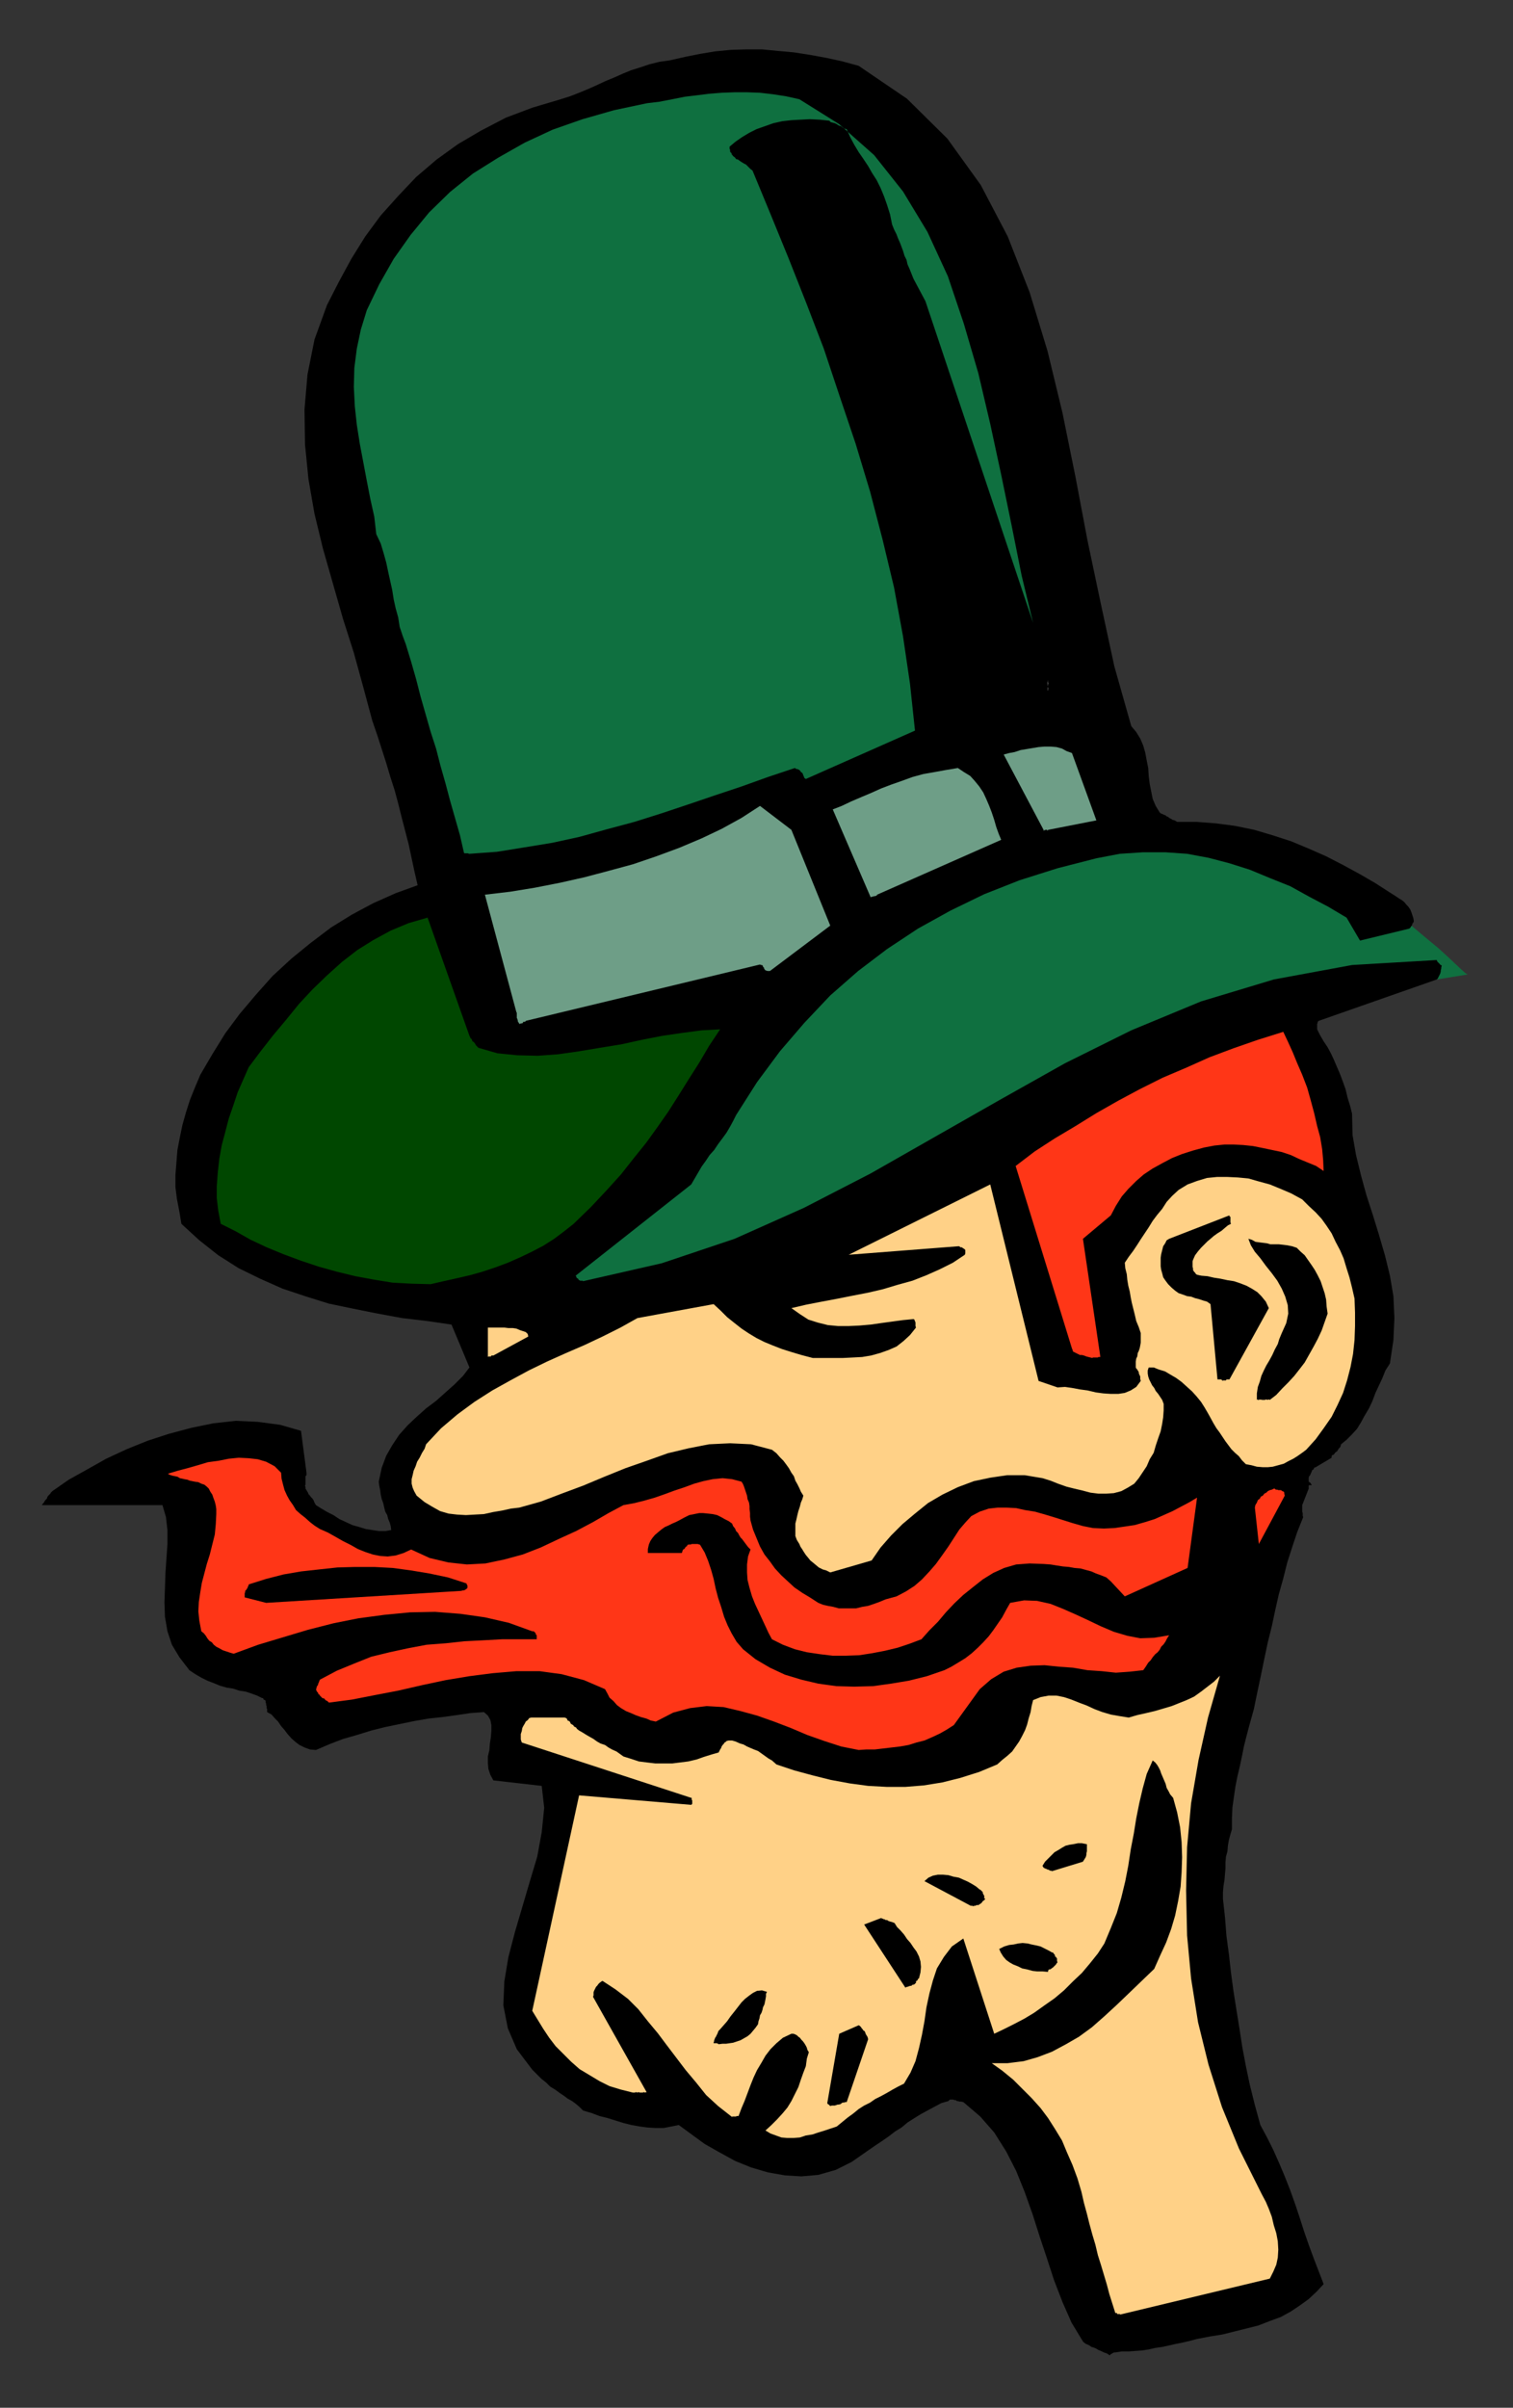
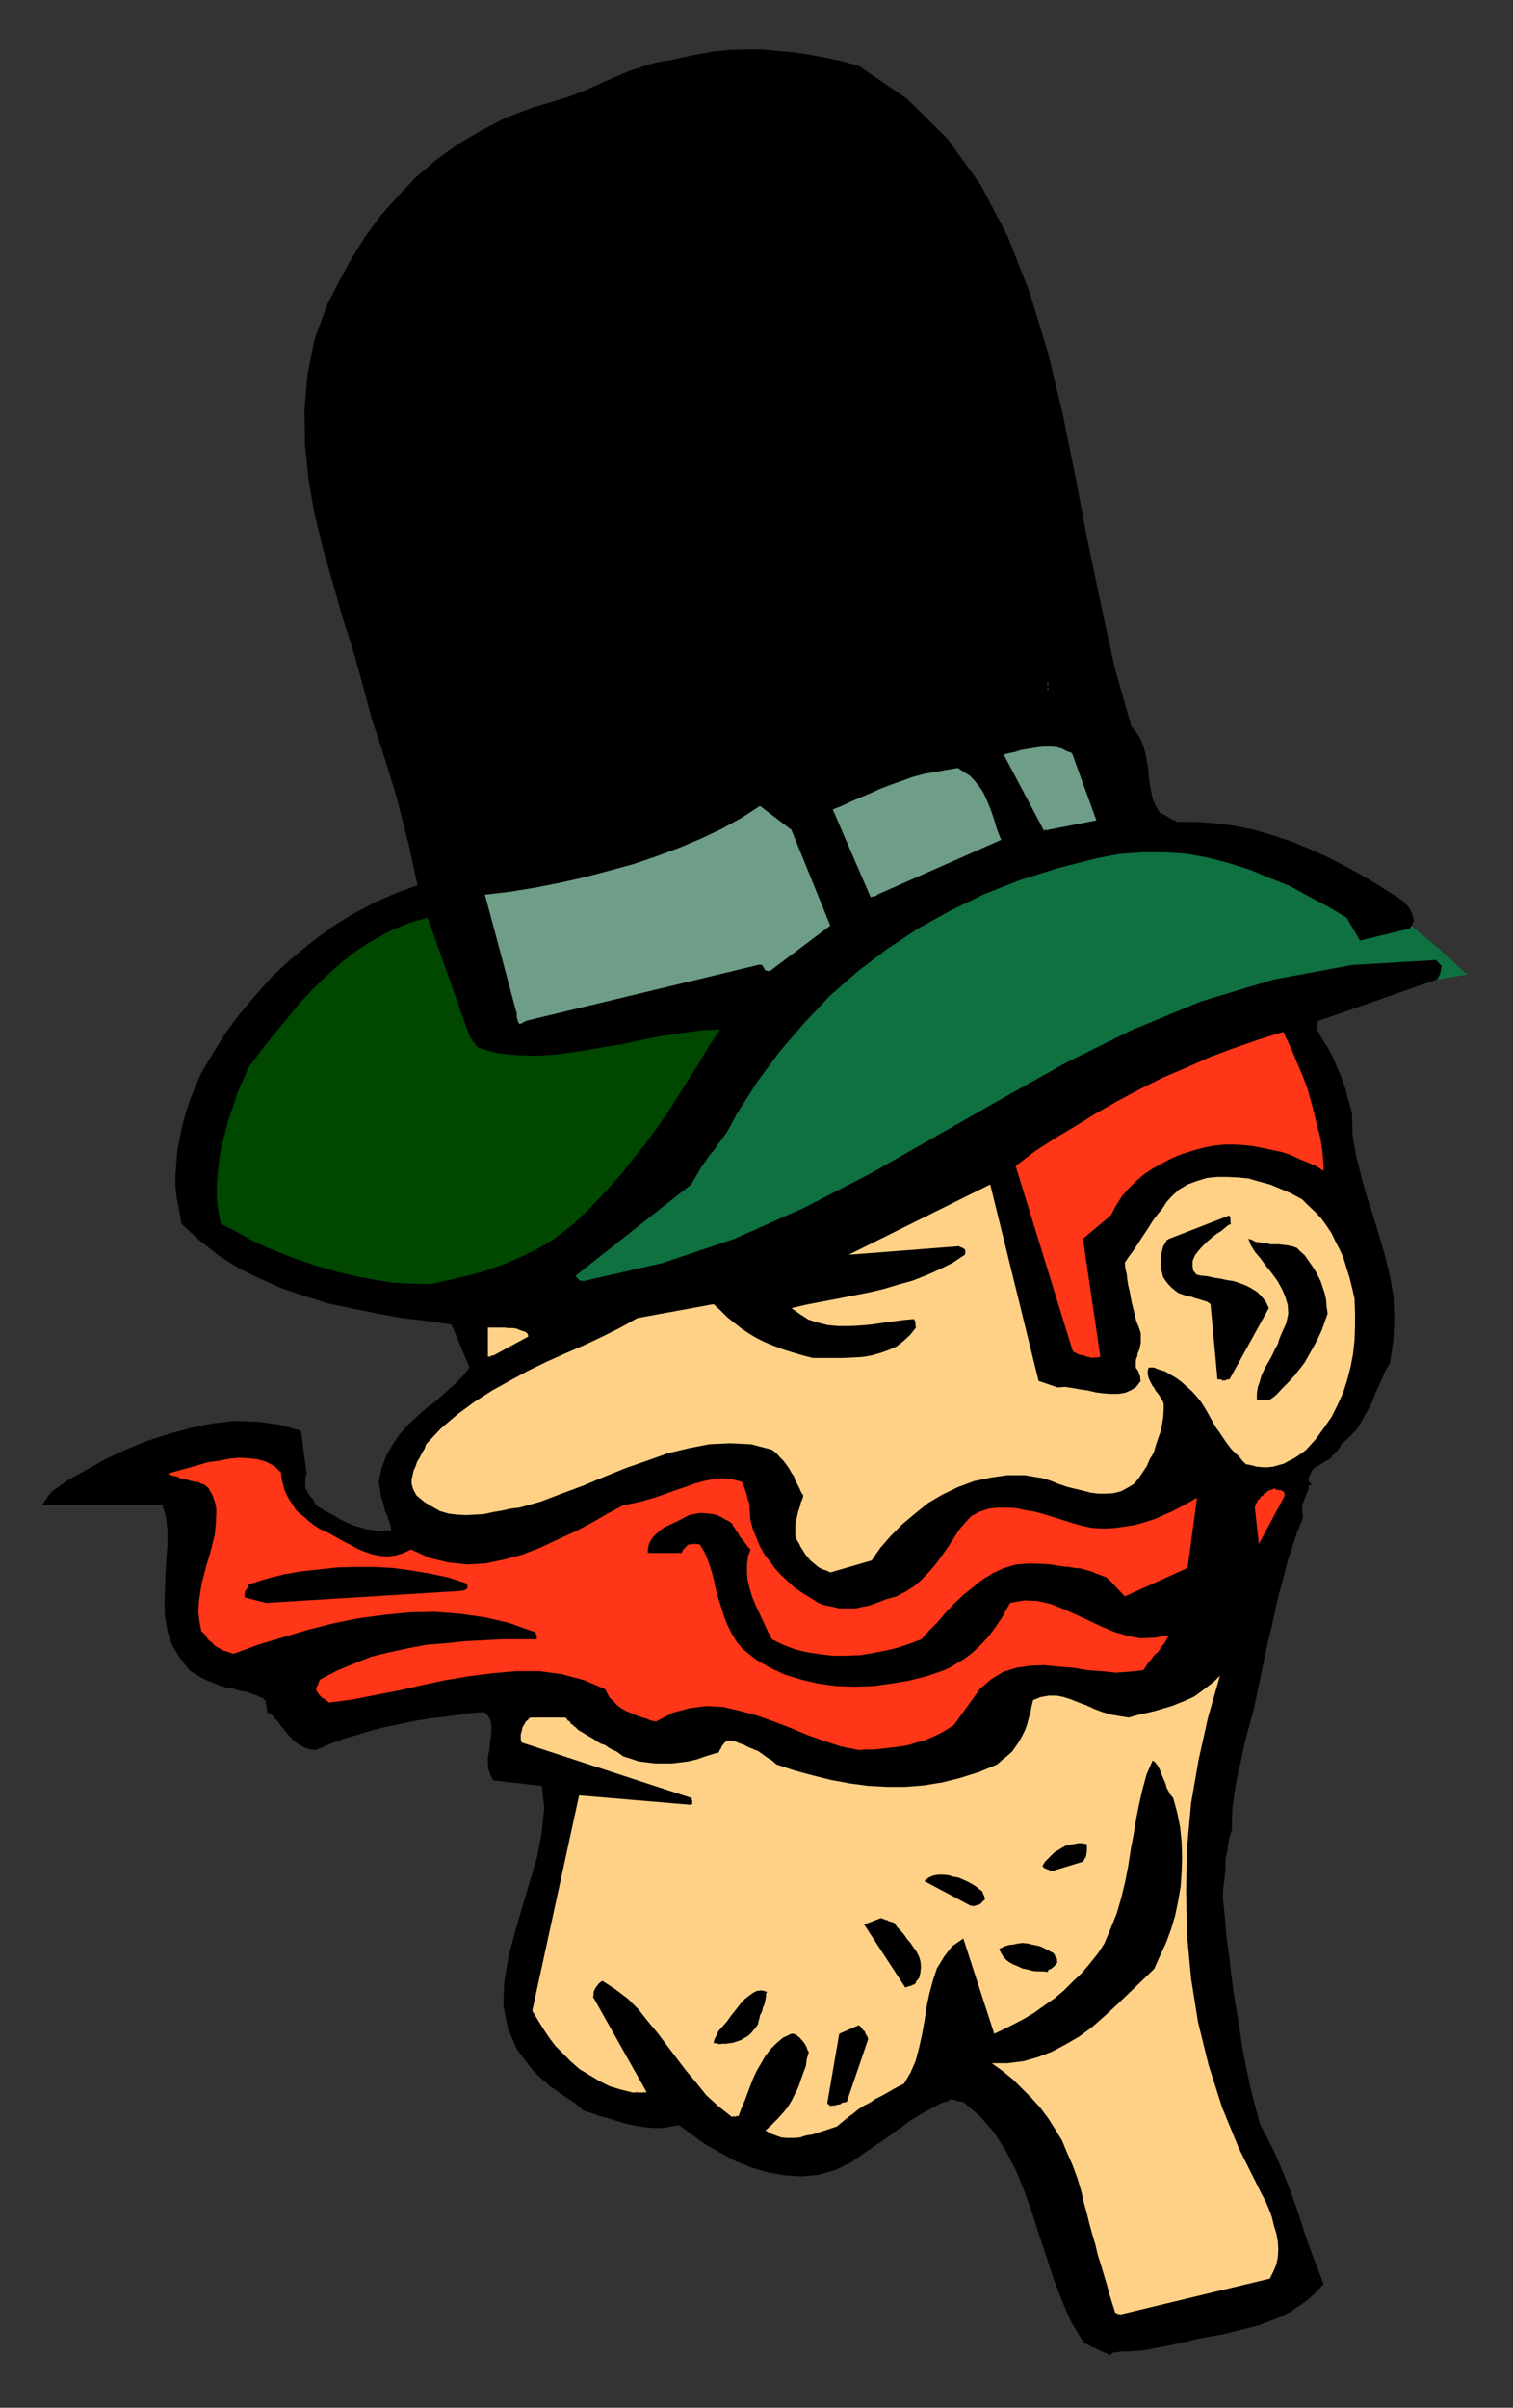
<svg xmlns="http://www.w3.org/2000/svg" xmlns:ns1="http://sodipodi.sourceforge.net/DTD/sodipodi-0.dtd" xmlns:ns2="http://www.inkscape.org/namespaces/inkscape" version="1.0" width="129.808mm" height="206.427mm" id="svg51" ns1:docname="CCM01044.WMF">
  <rect width="100%" height="100%" fill="#333333" stroke="none" />
  <ns1:namedview pagecolor="#ffffff" bordercolor="#666666" borderopacity="1" objecttolerance="10" gridtolerance="10" guidetolerance="10" ns2:pageopacity="0" ns2:pageshadow="2" ns2:window-width="640" ns2:window-height="480" id="namedview53" />
  <defs id="defs3">
    <pattern id="WMFhbasepattern" patternUnits="userSpaceOnUse" width="6" height="6" x="0" y="0" />
  </defs>
  <path style="fill:#0f7040;fill-rule:evenodd;fill-opacity:1;stroke:none;" d="  M 148.187,416.28   L 148.833,416.28   L 150.611,416.926   L 153.358,417.734   L 157.237,418.704   L 161.761,419.835   L 167.256,420.966   L 173.073,422.097   L 179.376,423.39   L 186.486,424.36   L 193.435,425.006   L 200.869,425.652   L 208.141,425.814   L 216.544,425.329   L 226.078,424.036   L 236.259,422.097   L 247.248,419.835   L 258.398,417.088   L 269.064,414.179   L 279.406,411.27   L 288.617,408.523   L 296.536,406.261   L 302.515,404.321   L 306.393,403.19   L 308.009,402.705   L 437.935,321.906   L 475.911,315.765   L 475.103,315.28   L 473.164,313.503   L 470.255,310.755   L 466.377,307.2   L 461.691,303.322   L 456.681,299.12   L 451.187,294.757   L 445.531,290.717   L 440.198,287   L 434.865,284.091   L 430.017,281.991   L 425.816,280.86   L 421.452,280.052   L 417.089,278.436   L 412.08,276.496   L 406.908,274.396   L 401.091,272.295   L 394.627,270.194   L 387.678,268.74   L 379.921,267.77   L 371.518,267.77   L 362.63,268.901   L 352.611,271.325   L 342.107,275.204   L 330.956,279.89   L 319.806,283.768   L 308.979,287.485   L 297.99,290.879   L 287.486,294.272   L 277.628,297.504   L 268.417,301.221   L 259.853,304.938   L 252.096,309.139   L 245.47,313.987   L 240.137,319.482   L 235.936,325.784   L 232.542,332.571   L 228.987,339.358   L 225.917,346.146   L 222.361,352.771   L 219.129,359.235   L 215.736,365.053   L 212.504,370.87   L 209.11,376.203   L 206.04,381.374   L 202.808,385.737   L 199.576,389.939   L 196.505,393.171   L 193.273,396.08   L 189.072,398.989   L 184.547,401.897   L 179.376,404.645   L 174.366,407.23   L 169.357,409.654   L 164.185,411.593   L 159.661,413.532   L 155.782,414.987   L 152.227,415.956   L 149.641,416.28   L 148.187,416.28   L 148.187,416.28  z " id="path5" />
  <path style="fill:#000000;fill-rule:evenodd;fill-opacity:1;stroke:none;" d="  M 361.66,762.264   L 363.761,761.94   L 366.024,761.94   L 368.286,761.779   L 370.387,761.617   L 372.488,761.294   L 374.588,760.809   L 376.851,760.486   L 379.113,760.001   L 381.214,759.516   L 383.638,759.032   L 385.739,758.547   L 388.163,757.901   L 392.364,757.093   L 396.404,756.446   L 400.283,755.477   L 404.161,754.507   L 408.04,753.537   L 411.756,752.083   L 415.312,750.79   L 418.544,749.013   L 421.452,747.073   L 424.361,744.973   L 426.947,742.549   L 429.209,740.125   L 427.593,735.923   L 425.977,731.721   L 424.361,727.358   L 422.907,723.157   L 421.452,718.632   L 419.998,714.269   L 418.382,709.744   L 416.604,705.219   L 414.827,701.018   L 412.888,696.654   L 410.787,692.453   L 408.686,688.574   L 406.908,682.11   L 405.292,675.646   L 404,669.506   L 402.868,663.527   L 401.899,657.224   L 400.929,651.245   L 399.96,645.104   L 399.152,639.125   L 398.505,633.307   L 397.697,627.328   L 397.212,621.188   L 396.566,615.37   L 396.566,613.108   L 396.728,611.168   L 397.051,609.229   L 397.212,607.29   L 397.374,605.351   L 397.374,603.412   L 397.536,601.634   L 398.02,599.856   L 398.182,597.917   L 398.505,596.14   L 398.99,594.362   L 399.475,592.746   L 399.475,589.191   L 399.636,585.636   L 400.121,582.242   L 400.606,578.849   L 401.252,575.617   L 402.06,572.223   L 402.707,569.153   L 403.353,565.921   L 404.161,562.689   L 404.969,559.618   L 405.777,556.709   L 406.585,553.801   L 407.716,548.306   L 408.848,542.973   L 409.979,537.479   L 411.11,532.146   L 412.403,526.975   L 413.534,521.642   L 414.665,516.633   L 416.12,511.462   L 417.412,506.29   L 419.028,501.281   L 420.644,496.433   L 422.584,491.585   L 422.422,491.262   L 422.422,490.939   L 422.422,490.777   L 422.422,490.454   L 422.422,490.292   L 422.26,489.807   L 422.26,489.484   L 422.26,489.323   L 422.26,488.838   L 422.26,488.515   L 422.26,488.03   L 422.26,487.707   L 424.361,482.374   L 424.361,481.889   L 424.361,481.404   L 424.523,481.243   L 425.008,481.243   L 425.169,481.243   L 425.331,481.243   L 425.331,481.081   L 425.492,481.081   L 425.331,481.081   L 425.169,480.919   L 424.846,480.435   L 424.361,480.111   L 424.361,479.465   L 424.361,479.142   L 424.361,478.819   L 424.523,478.334   L 424.846,478.011   L 425.008,477.526   L 425.169,477.203   L 425.331,476.879   L 425.492,476.395   L 425.977,476.071   L 426.139,475.587   L 426.624,475.425   L 431.795,472.355   L 431.795,471.87   L 431.956,471.547   L 432.441,471.385   L 432.603,471.223   L 432.926,470.739   L 433.088,470.577   L 433.572,470.254   L 433.896,469.769   L 434.057,469.446   L 434.542,468.961   L 434.704,468.638   L 434.865,467.991   L 436.643,466.537   L 438.42,464.759   L 440.036,462.982   L 441.329,460.881   L 442.46,458.78   L 443.915,456.356   L 445.046,453.932   L 446.015,451.347   L 447.147,448.923   L 448.278,446.499   L 449.247,444.075   L 450.702,441.812   L 451.833,434.217   L 452.156,427.107   L 451.833,419.996   L 450.702,413.371   L 449.086,406.745   L 447.147,400.12   L 445.207,393.817   L 443.107,387.353   L 441.329,380.889   L 439.713,374.264   L 438.582,367.8   L 438.42,360.851   L 437.774,358.266   L 436.966,355.68   L 436.32,352.933   L 435.512,350.67   L 434.542,348.085   L 433.572,345.822   L 432.603,343.56   L 431.633,341.459   L 430.502,339.358   L 429.209,337.419   L 428.078,335.48   L 427.108,333.541   L 427.108,333.541   L 427.108,333.379   L 427.108,333.056   L 427.108,332.894   L 427.108,332.733   L 427.108,332.571   L 427.108,332.086   L 427.108,331.925   L 427.108,331.763   L 427.27,331.44   L 427.27,331.117   L 427.593,330.794   L 465.892,317.381   L 465.892,317.381   L 466.054,317.219   L 466.215,317.058   L 466.377,316.735   L 466.539,316.411   L 466.862,315.765   L 467.023,315.442   L 467.185,314.795   L 467.185,314.472   L 467.347,313.826   L 467.347,313.503   L 467.508,312.856   L 467.185,312.695   L 467.023,312.533   L 466.862,312.533   L 466.862,312.533   L 466.862,312.371   L 466.862,312.371   L 466.862,312.371   L 466.539,312.048   L 466.539,312.048   L 466.377,311.887   L 466.054,311.563   L 465.892,311.079   L 438.42,312.695   L 413.049,317.381   L 389.456,324.491   L 366.832,333.864   L 345.339,344.53   L 324.331,356.326   L 303.323,368.285   L 282.315,380.243   L 260.661,391.393   L 238.198,401.413   L 214.605,409.331   L 189.072,415.148   L 188.91,414.987   L 188.587,414.987   L 188.425,414.987   L 188.102,414.987   L 187.941,414.825   L 187.779,414.825   L 187.617,414.664   L 187.456,414.34   L 187.133,414.179   L 186.971,414.017   L 186.809,413.532   L 186.648,413.371   L 224.139,383.798   L 225.27,381.859   L 226.401,379.92   L 227.533,377.981   L 228.825,376.203   L 230.118,374.264   L 231.573,372.648   L 232.865,370.709   L 234.32,368.769   L 235.613,366.992   L 236.744,365.053   L 237.713,363.275   L 238.683,361.336   L 245.47,350.67   L 252.904,340.651   L 260.822,331.44   L 269.225,322.552   L 278.275,314.634   L 287.648,307.523   L 297.667,300.898   L 308.171,295.08   L 319.16,289.747   L 330.633,285.223   L 342.915,281.344   L 355.52,278.112   L 363.115,276.658   L 370.548,276.173   L 377.982,276.173   L 384.931,276.658   L 391.88,277.951   L 398.667,279.728   L 405.292,281.829   L 411.918,284.576   L 418.382,287.162   L 424.523,290.555   L 430.664,293.787   L 436.643,297.343   L 441.006,304.776   L 457.004,300.898   L 457.004,300.898   L 457.004,300.898   L 457.004,300.898   L 457.327,300.575   L 457.489,300.413   L 457.489,300.251   L 457.651,300.09   L 457.812,299.928   L 457.974,299.443   L 457.974,299.282   L 458.297,298.959   L 458.459,298.474   L 458.297,297.504   L 457.974,296.535   L 457.651,295.565   L 457.327,294.757   L 456.681,293.787   L 456.035,293.141   L 455.388,292.333   L 454.58,291.687   L 453.772,291.202   L 452.803,290.555   L 451.833,289.909   L 451.025,289.424   L 446.015,286.192   L 441.006,283.283   L 435.673,280.375   L 430.017,277.466   L 424.523,275.042   L 418.705,272.618   L 412.726,270.679   L 406.747,268.901   L 400.444,267.608   L 394.304,266.8   L 388.001,266.316   L 381.699,266.316   L 380.891,265.831   L 380.244,265.669   L 379.76,265.346   L 379.113,265.023   L 378.79,264.7   L 378.305,264.538   L 377.982,264.215   L 377.497,264.053   L 377.174,263.892   L 376.851,263.73   L 376.366,263.568   L 376.043,263.245   L 374.75,261.144   L 373.78,258.882   L 373.296,256.458   L 372.811,254.034   L 372.488,251.448   L 372.326,248.863   L 371.841,246.439   L 371.356,243.853   L 370.71,241.591   L 369.74,239.328   L 368.448,237.228   L 366.832,235.289   L 361.337,215.897   L 356.974,195.697   L 352.611,175.012   L 348.732,154.489   L 344.531,133.804   L 339.683,113.766   L 333.865,94.697   L 326.755,76.598   L 318.028,59.953   L 307.201,44.925   L 294.112,31.997   L 278.436,21.331   L 273.104,19.877   L 267.933,18.746   L 262.6,17.776   L 257.429,16.968   L 252.096,16.483   L 247.086,15.998   L 242.077,15.998   L 236.905,16.16   L 231.896,16.645   L 227.048,17.453   L 222.2,18.422   L 217.19,19.554   L 213.797,20.038   L 210.565,20.846   L 207.656,21.816   L 204.585,22.785   L 201.838,23.917   L 198.929,25.209   L 196.182,26.341   L 193.435,27.633   L 190.526,28.926   L 187.779,30.057   L 184.87,31.189   L 181.8,32.158   L 172.589,34.905   L 164.024,38.137   L 155.944,42.339   L 148.51,46.702   L 141.561,51.712   L 134.936,57.368   L 129.118,63.509   L 123.462,69.811   L 118.453,76.598   L 113.928,83.87   L 109.888,91.304   L 106.009,98.899   L 101.969,110.049   L 99.707,121.361   L 98.737,132.673   L 98.899,143.985   L 100.03,155.297   L 101.969,166.447   L 104.717,177.759   L 107.949,189.071   L 111.181,200.383   L 114.736,211.533   L 117.806,222.684   L 120.715,233.511   L 122.331,238.197   L 123.785,242.722   L 125.24,247.247   L 126.533,251.61   L 127.987,256.135   L 129.118,260.336   L 130.249,264.861   L 131.381,269.224   L 132.512,273.588   L 133.481,278.112   L 134.451,282.637   L 135.421,286.839   L 128.31,289.424   L 121.038,292.656   L 114.089,296.373   L 107.302,300.575   L 100.677,305.584   L 94.536,310.594   L 88.395,316.25   L 83.062,322.229   L 77.73,328.531   L 73.043,334.834   L 68.842,341.621   L 64.963,348.246   L 63.186,352.448   L 61.57,356.488   L 60.277,360.528   L 59.146,364.568   L 58.338,368.446   L 57.53,372.648   L 57.206,376.688   L 56.883,380.728   L 56.883,384.606   L 57.368,388.485   L 58.176,392.686   L 58.822,396.565   L 64.64,401.897   L 70.781,406.745   L 77.406,410.947   L 84.355,414.34   L 91.627,417.572   L 98.899,419.996   L 106.656,422.42   L 114.413,424.036   L 122.493,425.652   L 130.411,427.107   L 138.653,428.076   L 146.409,429.208   L 152.227,443.105   L 150.126,445.852   L 147.379,448.6   L 144.47,451.185   L 141.4,453.932   L 138.168,456.356   L 135.097,459.103   L 132.189,461.851   L 129.441,464.921   L 127.179,468.315   L 125.24,471.708   L 123.785,475.587   L 122.816,480.111   L 122.977,481.404   L 123.301,483.02   L 123.462,484.313   L 123.785,485.767   L 124.27,487.06   L 124.593,488.515   L 124.917,489.807   L 125.563,490.939   L 125.886,492.231   L 126.371,493.363   L 126.694,494.494   L 126.856,495.787   L 124.917,496.11   L 122.816,496.11   L 120.715,495.787   L 118.614,495.463   L 116.513,494.817   L 114.251,494.171   L 112.15,493.201   L 110.049,492.231   L 108.11,490.939   L 106.171,489.969   L 104.232,488.838   L 102.454,487.707   L 101.969,486.899   L 101.646,486.091   L 101.323,485.606   L 100.838,485.121   L 100.515,484.636   L 100.03,484.151   L 99.869,483.667   L 99.545,483.182   L 99.384,482.859   L 99.061,482.374   L 99.061,481.889   L 98.899,481.404   L 99.061,481.081   L 99.061,480.758   L 99.061,480.273   L 99.061,480.111   L 99.061,479.788   L 99.061,479.303   L 99.061,478.98   L 99.061,478.819   L 99.061,478.334   L 99.384,478.011   L 99.384,477.526   L 99.384,477.203   L 97.606,463.628   L 90.819,461.689   L 83.547,460.719   L 76.437,460.396   L 69.165,461.204   L 62.054,462.659   L 54.782,464.598   L 47.834,466.86   L 41.046,469.607   L 34.421,472.678   L 28.118,476.233   L 22.301,479.465   L 16.968,483.182   L 16.483,483.667   L 16.322,483.99   L 15.998,484.313   L 15.514,484.798   L 15.352,485.121   L 15.19,485.606   L 14.867,485.929   L 14.706,486.091   L 14.382,486.575   L 14.221,486.899   L 13.898,487.222   L 13.574,487.707   L 52.682,487.707   L 53.813,491.585   L 54.298,495.787   L 54.298,500.311   L 53.974,504.998   L 53.651,509.684   L 53.49,514.532   L 53.328,519.218   L 53.49,523.905   L 54.298,528.591   L 55.752,532.954   L 58.176,536.994   L 61.408,541.196   L 63.347,542.489   L 65.286,543.62   L 67.226,544.589   L 69.326,545.397   L 71.266,546.205   L 73.528,546.852   L 75.629,547.175   L 77.568,547.821   L 79.669,548.145   L 81.608,548.791   L 83.386,549.437   L 85.002,550.245   L 85.325,550.245   L 85.486,550.73   L 85.971,550.892   L 86.133,551.215   L 86.133,551.7   L 86.294,552.023   L 86.294,552.508   L 86.456,552.831   L 86.456,553.477   L 86.618,553.801   L 86.618,554.124   L 86.618,554.77   L 88.072,555.578   L 89.041,556.709   L 90.173,557.841   L 91.142,559.295   L 92.273,560.588   L 93.243,561.881   L 94.536,563.335   L 95.829,564.466   L 97.121,565.436   L 98.737,566.244   L 100.515,566.89   L 102.454,567.052   L 106.979,565.113   L 111.181,563.497   L 115.705,562.204   L 120.392,560.749   L 124.917,559.618   L 129.603,558.649   L 134.289,557.679   L 138.976,556.871   L 143.501,556.386   L 148.187,555.74   L 152.55,555.093   L 156.913,554.77   L 158.206,555.901   L 159.014,557.356   L 159.337,558.972   L 159.337,560.749   L 159.176,562.85   L 158.853,564.951   L 158.691,567.052   L 158.206,569.153   L 158.206,571.253   L 158.368,573.193   L 159.014,575.132   L 159.984,576.909   L 175.659,578.687   L 176.467,585.797   L 175.659,593.716   L 174.205,601.634   L 171.781,609.714   L 169.357,617.956   L 166.933,626.197   L 164.832,634.277   L 163.539,642.034   L 163.216,649.791   L 164.67,657.224   L 167.579,664.011   L 172.589,670.637   L 174.205,672.253   L 175.497,673.546   L 177.113,674.838   L 178.406,676.131   L 180.022,677.101   L 181.315,678.07   L 182.769,679.04   L 184.062,680.01   L 185.517,680.818   L 186.809,681.787   L 187.941,682.757   L 189.072,683.888   L 191.819,684.696   L 194.405,685.666   L 196.99,686.312   L 199.576,687.12   L 202.161,687.928   L 204.747,688.574   L 207.494,689.059   L 209.918,689.382   L 212.504,689.544   L 215.251,689.544   L 217.675,689.059   L 220.099,688.574   L 224.301,691.645   L 228.502,694.715   L 233.35,697.462   L 238.36,700.21   L 243.531,702.31   L 249.025,703.926   L 254.52,704.896   L 259.853,705.219   L 265.347,704.734   L 271.003,703.118   L 276.174,700.533   L 281.507,696.816   L 283.608,695.362   L 286.032,693.746   L 288.132,692.291   L 290.233,690.675   L 292.334,689.382   L 294.273,687.766   L 296.536,686.312   L 298.636,685.019   L 300.737,683.888   L 302.838,682.757   L 305.262,681.464   L 307.524,680.818   L 308.009,680.333   L 308.332,680.333   L 308.494,680.333   L 308.979,680.333   L 309.14,680.333   L 309.464,680.494   L 309.948,680.494   L 310.272,680.818   L 310.595,680.818   L 311.08,680.979   L 311.564,680.979   L 312.372,681.141   L 317.867,685.827   L 322.392,690.998   L 326.27,697.139   L 329.502,703.442   L 332.249,710.229   L 334.835,717.501   L 337.097,724.611   L 339.521,731.883   L 341.784,738.832   L 344.531,745.942   L 347.44,752.568   L 351.156,758.708   L 351.48,759.032   L 352.126,759.516   L 352.611,759.678   L 353.257,760.001   L 353.904,760.486   L 354.55,760.648   L 355.358,760.971   L 356.166,761.456   L 356.974,761.779   L 357.944,762.264   L 358.913,762.587   L 359.883,763.233   L 359.883,763.072   L 359.883,763.072   L 360.044,763.072   L 360.206,762.748   L 360.368,762.748   L 360.691,762.587   L 360.852,762.425   L 361.014,762.425   L 361.176,762.264   L 361.337,762.264   L 361.337,762.264   L 361.66,762.264   L 361.66,762.264  z " id="path7" />
  <path style="fill:#ffd187;fill-rule:evenodd;fill-opacity:1;stroke:none;" d="  M 363.276,749.982   L 411.756,738.347   L 412.888,736.085   L 413.857,733.822   L 414.342,731.56   L 414.504,728.974   L 414.342,726.227   L 413.857,723.641   L 413.049,721.056   L 412.403,718.309   L 411.433,715.723   L 410.464,713.461   L 409.171,711.037   L 408.201,709.098   L 401.737,696.17   L 396.243,682.757   L 391.88,669.021   L 388.486,655.285   L 386.224,641.064   L 384.931,627.167   L 384.608,612.623   L 384.931,598.564   L 386.224,584.343   L 388.648,570.284   L 391.718,556.548   L 395.596,542.973   L 393.657,544.913   L 391.556,546.529   L 389.456,548.145   L 387.193,549.761   L 384.769,550.892   L 382.345,551.861   L 379.921,552.831   L 377.174,553.639   L 374.427,554.447   L 371.68,555.093   L 368.771,555.74   L 366.024,556.548   L 362.953,556.063   L 360.206,555.578   L 357.459,554.77   L 354.873,553.801   L 352.449,552.669   L 349.864,551.7   L 347.44,550.73   L 345.016,549.922   L 342.592,549.437   L 340.006,549.437   L 337.42,549.922   L 334.996,550.892   L 334.512,552.831   L 334.188,554.77   L 333.542,556.871   L 333.057,558.81   L 332.411,560.588   L 331.441,562.527   L 330.472,564.305   L 329.34,565.921   L 328.209,567.537   L 326.593,568.991   L 324.977,570.284   L 323.361,571.738   L 317.544,574.162   L 311.403,576.101   L 305.585,577.556   L 299.606,578.525   L 293.627,579.01   L 287.486,579.01   L 281.507,578.687   L 275.528,577.879   L 269.387,576.748   L 263.569,575.293   L 257.59,573.677   L 251.773,571.738   L 250.318,570.445   L 249.187,569.799   L 248.056,568.991   L 246.925,568.183   L 245.793,567.375   L 244.501,566.89   L 243.369,566.405   L 242.238,565.921   L 241.107,565.274   L 239.976,564.951   L 238.521,564.305   L 237.39,563.981   L 236.582,563.981   L 236.259,563.981   L 235.613,564.143   L 235.289,564.466   L 234.966,564.628   L 234.643,565.113   L 234.32,565.436   L 233.997,565.921   L 233.835,566.405   L 233.512,566.89   L 233.35,567.213   L 233.027,567.86   L 230.765,568.506   L 228.179,569.314   L 225.917,570.122   L 223.169,570.769   L 220.584,571.092   L 217.998,571.415   L 215.251,571.415   L 212.504,571.415   L 209.757,571.092   L 207.171,570.769   L 204.747,569.961   L 202.161,569.153   L 201.03,568.345   L 199.899,567.537   L 198.445,566.89   L 197.313,566.244   L 196.182,565.436   L 194.728,564.951   L 193.597,564.305   L 192.465,563.497   L 191.334,562.85   L 190.203,562.204   L 188.91,561.396   L 187.779,560.749   L 187.133,560.265   L 186.809,559.78   L 186.163,559.457   L 185.84,558.972   L 185.517,558.81   L 185.032,558.487   L 184.87,558.002   L 184.547,557.679   L 184.062,557.517   L 183.901,557.033   L 183.577,556.709   L 183.093,556.548   L 172.589,556.548   L 172.265,556.548   L 171.619,556.709   L 171.134,557.356   L 170.488,557.841   L 170.165,558.487   L 169.68,559.295   L 169.357,559.941   L 169.195,560.911   L 168.872,561.881   L 168.872,562.689   L 168.872,563.658   L 169.195,564.628   L 224.139,582.565   L 224.301,582.565   L 224.301,582.727   L 224.301,582.889   L 224.301,583.212   L 224.462,583.373   L 224.462,583.697   L 224.462,583.858   L 224.462,584.181   L 224.462,584.343   L 224.462,584.505   L 224.301,584.666   L 224.139,584.828   L 187.779,581.757   L 172.589,651.568   L 174.366,654.477   L 176.144,657.386   L 178.083,660.295   L 180.184,663.042   L 182.769,665.627   L 185.193,668.051   L 187.941,670.475   L 191.173,672.414   L 194.405,674.354   L 197.637,675.97   L 201.353,677.101   L 205.232,678.07   L 205.878,678.07   L 206.201,677.909   L 206.686,678.07   L 207.009,677.909   L 207.494,678.07   L 207.817,678.07   L 208.141,678.07   L 208.464,678.07   L 208.787,677.909   L 209.11,678.07   L 209.595,677.909   L 209.757,678.07   L 192.304,647.043   L 192.465,646.559   L 192.465,646.074   L 192.465,645.589   L 192.627,645.104   L 192.789,644.781   L 193.112,644.135   L 193.273,643.811   L 193.597,643.488   L 194.081,642.842   L 194.405,642.519   L 195.051,642.034   L 195.374,641.872   L 199.576,644.619   L 203.616,647.69   L 207.009,651.083   L 210.08,654.962   L 213.312,658.84   L 216.221,662.719   L 219.291,666.759   L 222.361,670.799   L 225.755,674.838   L 228.987,678.878   L 232.865,682.434   L 237.39,685.989   L 237.39,685.827   L 237.552,685.827   L 237.552,685.827   L 237.713,685.827   L 237.875,685.827   L 238.198,685.827   L 238.36,685.827   L 238.521,685.827   L 238.683,685.827   L 238.845,685.666   L 239.168,685.666   L 239.491,685.666   L 240.461,683.08   L 241.43,680.818   L 242.4,678.232   L 243.369,675.646   L 244.339,673.222   L 245.47,670.799   L 246.925,668.375   L 248.217,666.112   L 249.833,664.011   L 251.773,662.072   L 253.873,660.295   L 256.621,659.002   L 257.267,659.002   L 257.752,659.163   L 258.398,659.487   L 258.883,659.971   L 259.368,660.295   L 259.853,660.941   L 260.337,661.426   L 260.822,662.072   L 261.307,662.88   L 261.63,663.527   L 261.792,664.173   L 262.276,664.981   L 261.63,667.082   L 261.307,669.506   L 260.499,671.606   L 259.691,673.869   L 258.883,676.293   L 257.752,678.555   L 256.621,680.818   L 255.328,682.918   L 253.712,684.858   L 251.934,686.797   L 250.157,688.574   L 248.217,690.352   L 249.833,691.322   L 251.611,691.968   L 253.389,692.614   L 255.328,692.776   L 257.267,692.776   L 259.368,692.614   L 261.307,691.968   L 263.408,691.645   L 265.347,690.998   L 267.448,690.352   L 269.387,689.706   L 271.326,689.059   L 273.104,687.605   L 274.881,686.15   L 276.659,684.858   L 278.436,683.403   L 280.214,682.272   L 282.153,681.302   L 283.769,680.171   L 285.708,679.202   L 287.486,678.232   L 289.425,677.101   L 291.203,676.131   L 293.142,675.162   L 295.243,671.606   L 296.859,667.89   L 297.99,663.688   L 298.96,659.325   L 299.768,654.962   L 300.414,650.437   L 301.384,645.912   L 302.515,641.711   L 303.808,637.832   L 306.07,634.115   L 308.656,630.722   L 312.372,628.136   L 322.392,659.002   L 325.462,657.547   L 328.694,655.931   L 332.088,654.154   L 335.32,652.215   L 338.713,649.791   L 341.945,647.528   L 345.016,644.943   L 347.924,642.034   L 350.833,639.287   L 353.419,636.216   L 356.004,632.984   L 358.105,629.752   L 360.206,624.743   L 362.145,619.895   L 363.6,614.885   L 364.892,609.552   L 365.862,604.543   L 366.67,599.21   L 367.64,594.2   L 368.448,589.191   L 369.417,584.343   L 370.548,579.495   L 371.841,574.809   L 373.78,570.445   L 374.588,571.092   L 375.235,571.9   L 375.72,572.708   L 376.204,573.677   L 376.528,574.647   L 377.012,575.778   L 377.497,576.909   L 377.982,578.041   L 378.305,579.333   L 378.952,580.465   L 379.436,581.434   L 380.406,582.565   L 381.699,587.252   L 382.668,592.1   L 383.153,596.948   L 383.315,601.796   L 383.153,606.644   L 382.83,611.33   L 382.022,616.016   L 381.052,620.703   L 379.76,625.066   L 378.144,629.429   L 376.204,633.631   L 374.265,637.994   L 370.225,641.872   L 366.024,645.912   L 362.145,649.629   L 358.105,653.346   L 354.065,656.901   L 349.864,659.971   L 345.662,662.395   L 341.137,664.819   L 336.451,666.597   L 331.926,667.89   L 326.755,668.536   L 321.584,668.536   L 324.977,670.96   L 328.532,673.869   L 331.603,676.939   L 334.512,679.848   L 337.42,683.08   L 339.844,686.312   L 342.107,689.867   L 344.369,693.584   L 345.985,697.462   L 347.763,701.502   L 349.379,705.866   L 350.672,710.229   L 351.48,713.784   L 352.449,717.339   L 353.257,720.571   L 354.227,724.126   L 355.196,727.358   L 356.004,730.752   L 356.974,733.822   L 357.944,737.054   L 358.913,740.286   L 359.721,743.357   L 360.691,746.427   L 361.66,749.497   L 361.66,749.497   L 361.66,749.497   L 361.822,749.497   L 361.984,749.497   L 362.145,749.497   L 362.307,749.821   L 362.63,749.821   L 362.792,749.821   L 362.953,749.821   L 363.115,749.821   L 363.115,749.821   L 363.276,749.982   L 363.276,749.982  z " id="path9" />
  <path style="fill:#000000;fill-rule:evenodd;fill-opacity:1;stroke:none;" d="  M 269.225,682.434   L 269.71,682.272   L 270.195,682.272   L 270.68,682.272   L 271.164,682.11   L 271.649,681.949   L 271.972,681.949   L 272.619,681.787   L 272.942,681.464   L 273.265,681.302   L 273.75,681.302   L 274.073,681.141   L 274.558,681.141   L 281.507,660.779   L 281.345,660.133   L 281.184,659.81   L 280.86,659.325   L 280.699,659.002   L 280.537,658.517   L 280.376,658.194   L 279.891,657.871   L 279.729,657.547   L 279.406,657.224   L 279.244,656.901   L 278.76,656.416   L 278.436,656.255   L 272.134,659.002   L 268.256,681.464   L 268.256,681.464   L 268.256,681.464   L 268.256,681.464   L 268.417,681.787   L 268.417,681.787   L 268.74,681.949   L 268.902,682.11   L 268.902,682.11   L 269.064,682.272   L 269.064,682.272   L 269.064,682.272   L 269.225,682.434   L 269.225,682.434  z " id="path11" />
  <path style="fill:#000000;fill-rule:evenodd;fill-opacity:1;stroke:none;" d="  M 233.027,662.395   L 234.32,662.234   L 235.451,662.234   L 236.582,662.072   L 237.713,661.911   L 239.168,661.426   L 240.137,661.103   L 241.269,660.456   L 242.4,659.81   L 243.369,659.002   L 244.177,658.032   L 244.985,657.063   L 245.793,655.931   L 245.955,654.962   L 246.278,653.992   L 246.44,653.023   L 246.925,652.215   L 247.248,651.245   L 247.409,650.437   L 247.894,649.467   L 248.056,648.659   L 248.217,647.851   L 248.379,646.882   L 248.379,646.074   L 248.702,645.427   L 247.086,644.943   L 245.47,645.104   L 244.177,645.751   L 243.046,646.559   L 241.592,647.69   L 240.461,648.821   L 239.329,650.275   L 238.198,651.73   L 236.905,653.346   L 235.774,654.962   L 234.643,656.255   L 233.512,657.547   L 233.027,658.032   L 232.865,658.355   L 232.704,658.84   L 232.542,659.163   L 232.381,659.487   L 232.057,660.133   L 231.896,660.295   L 231.734,660.779   L 231.573,661.103   L 231.573,661.426   L 231.411,661.749   L 231.411,662.072   L 231.411,662.072   L 231.573,662.072   L 231.573,662.072   L 231.734,662.072   L 231.896,662.072   L 232.057,662.072   L 232.057,662.072   L 232.381,662.072   L 232.542,662.072   L 232.704,662.234   L 232.865,662.234   L 233.027,662.395   L 233.027,662.395  z " id="path13" />
  <path style="fill:#000000;fill-rule:evenodd;fill-opacity:1;stroke:none;" d="  M 294.92,643.65   L 294.92,643.488   L 294.92,643.488   L 295.081,643.488   L 295.081,643.488   L 295.243,643.488   L 295.566,643.488   L 295.728,643.165   L 295.889,643.165   L 295.889,643.165   L 296.051,643.165   L 296.051,643.165   L 296.212,643.165   L 296.212,643.003   L 296.536,643.003   L 296.536,643.003   L 296.697,642.842   L 296.697,642.68   L 296.859,642.68   L 297.02,642.519   L 297.02,642.034   L 297.182,641.872   L 297.505,641.711   L 297.667,641.226   L 297.99,641.064   L 298.475,639.125   L 298.636,637.347   L 298.475,635.57   L 297.99,633.954   L 297.182,632.338   L 296.212,631.045   L 295.243,629.591   L 294.112,628.298   L 293.142,626.844   L 292.011,625.551   L 290.88,624.42   L 290.072,623.127   L 289.264,622.804   L 288.617,622.642   L 288.132,622.48   L 287.648,622.157   L 287.163,622.157   L 287.001,621.996   L 286.516,621.834   L 286.355,621.834   L 286.193,621.672   L 286.032,621.672   L 285.708,621.511   L 285.708,621.511   L 280.214,623.612   L 293.627,644.135   L 293.627,643.973   L 293.627,643.973   L 293.788,643.973   L 293.788,643.973   L 293.95,643.811   L 294.112,643.811   L 294.273,643.811   L 294.596,643.65   L 294.596,643.65   L 294.758,643.65   L 294.758,643.65   L 294.92,643.65   L 294.92,643.65  z " id="path15" />
  <path style="fill:#000000;fill-rule:evenodd;fill-opacity:1;stroke:none;" d="  M 339.844,638.963   L 339.844,638.64   L 340.006,638.317   L 340.168,638.155   L 340.491,638.155   L 340.814,637.994   L 340.976,637.832   L 341.46,637.509   L 341.784,637.186   L 341.945,637.024   L 342.43,636.539   L 342.592,636.216   L 342.915,635.893   L 342.753,635.408   L 342.753,635.085   L 342.753,634.6   L 342.592,634.439   L 342.43,634.115   L 342.107,633.954   L 342.107,633.631   L 341.945,633.307   L 341.784,633.146   L 341.622,632.984   L 341.46,632.661   L 341.137,632.661   L 340.006,632.015   L 338.713,631.368   L 337.42,630.722   L 336.128,630.399   L 334.512,630.076   L 333.219,629.752   L 331.603,629.591   L 330.148,629.752   L 328.694,630.076   L 327.24,630.237   L 325.624,630.722   L 324.008,631.53   L 324.492,632.661   L 325.3,633.954   L 326.27,635.085   L 327.401,635.893   L 328.532,636.539   L 330.148,637.186   L 331.441,637.832   L 333.057,638.155   L 334.835,638.64   L 336.289,638.802   L 338.067,638.802   L 339.844,638.963   L 339.844,638.963  z " id="path17" />
  <path style="fill:#000000;fill-rule:evenodd;fill-opacity:1;stroke:none;" d="  M 316.251,617.632   L 316.574,617.309   L 316.897,617.309   L 317.059,617.309   L 317.22,617.309   L 317.544,617.148   L 317.705,616.986   L 318.028,616.824   L 318.19,616.663   L 318.513,616.34   L 318.675,616.016   L 318.998,615.855   L 319.483,615.37   L 319.16,615.047   L 319.16,614.724   L 319.16,614.239   L 318.998,614.077   L 318.836,613.754   L 318.675,613.431   L 318.675,613.108   L 318.513,612.946   L 318.19,612.623   L 318.028,612.461   L 317.867,612.3   L 317.705,612.3   L 316.574,611.33   L 315.281,610.522   L 313.827,609.714   L 312.372,609.068   L 310.918,608.421   L 309.14,608.098   L 307.524,607.613   L 305.747,607.452   L 304.131,607.452   L 302.515,607.775   L 301.06,608.421   L 299.768,609.552   L 314.958,617.632   L 314.958,617.632   L 314.958,617.309   L 315.12,617.632   L 315.12,617.309   L 315.281,617.632   L 315.604,617.632   L 315.766,617.632   L 315.928,617.632   L 315.928,617.309   L 316.089,617.632   L 316.089,617.309   L 316.251,617.632   L 316.251,617.632  z " id="path19" />
  <path style="fill:#000000;fill-rule:evenodd;fill-opacity:1;stroke:none;" d="  M 341.137,606.32   L 351.156,603.25   L 351.318,602.927   L 351.48,602.765   L 351.641,602.442   L 351.964,601.957   L 352.126,601.634   L 352.288,600.988   L 352.288,600.503   L 352.449,599.856   L 352.449,599.21   L 352.449,598.725   L 352.449,598.079   L 352.449,597.594   L 350.833,597.271   L 349.54,597.271   L 347.924,597.594   L 346.793,597.756   L 345.5,598.079   L 344.369,598.725   L 343.076,599.533   L 341.945,600.18   L 340.814,601.311   L 339.844,602.28   L 338.875,603.25   L 338.067,604.543   L 338.067,604.543   L 338.067,604.704   L 338.228,604.866   L 338.39,605.189   L 338.713,605.351   L 339.036,605.512   L 339.521,605.674   L 339.683,605.836   L 340.006,605.836   L 340.491,606.159   L 340.814,606.159   L 341.137,606.32   L 341.137,606.32  z " id="path21" />
  <path style="fill:#ff3617;fill-rule:evenodd;fill-opacity:1;stroke:none;" d="  M 278.436,567.052   L 280.86,566.89   L 283.608,566.89   L 286.355,566.567   L 289.102,566.244   L 291.849,565.921   L 294.596,565.436   L 297.182,564.628   L 299.768,563.981   L 302.353,562.85   L 304.777,561.719   L 307.04,560.426   L 309.302,558.972   L 317.705,547.337   L 321.422,544.105   L 325.462,541.681   L 329.664,540.388   L 334.188,539.742   L 338.713,539.58   L 343.4,540.065   L 347.924,540.388   L 352.611,541.196   L 357.297,541.519   L 361.822,542.004   L 366.347,541.681   L 370.71,541.196   L 371.518,540.065   L 372.326,538.772   L 373.134,537.964   L 373.78,536.994   L 374.588,536.025   L 375.396,535.378   L 376.043,534.57   L 376.528,533.601   L 377.336,532.793   L 377.982,531.823   L 378.467,530.854   L 379.113,529.884   L 374.265,530.692   L 369.74,530.854   L 365.539,530.046   L 361.176,528.753   L 356.974,526.975   L 352.934,525.036   L 348.732,523.097   L 344.692,521.319   L 340.652,519.703   L 336.289,518.734   L 332.088,518.572   L 327.563,519.38   L 326.27,521.642   L 324.977,524.066   L 323.523,526.167   L 322.068,528.268   L 320.614,530.207   L 318.836,532.146   L 317.059,533.924   L 315.12,535.702   L 313.019,537.318   L 310.918,538.61   L 308.494,540.065   L 306.232,541.196   L 300.576,543.135   L 294.758,544.589   L 288.94,545.559   L 283.123,546.367   L 276.982,546.529   L 271.164,546.367   L 265.347,545.559   L 259.853,544.266   L 254.52,542.65   L 249.672,540.388   L 244.985,537.641   L 240.945,534.409   L 238.845,531.985   L 237.229,529.238   L 235.936,526.652   L 234.805,523.905   L 233.835,520.673   L 232.865,517.764   L 232.057,514.694   L 231.411,511.623   L 230.603,508.714   L 229.633,505.806   L 228.502,503.058   L 227.048,500.634   L 226.886,500.473   L 226.725,500.473   L 226.24,500.311   L 226.078,500.311   L 225.755,500.311   L 225.27,500.311   L 225.109,500.311   L 224.785,500.311   L 224.301,500.311   L 223.977,500.473   L 223.331,500.473   L 222.846,500.634   L 222.846,500.958   L 222.523,501.119   L 222.361,501.281   L 222.2,501.442   L 222.038,501.766   L 221.877,501.927   L 221.553,502.089   L 221.392,502.25   L 221.392,502.412   L 221.23,502.735   L 221.23,502.897   L 221.069,503.22   L 210.08,503.22   L 210.08,501.927   L 210.403,500.473   L 210.888,499.342   L 211.534,498.372   L 212.342,497.403   L 213.473,496.433   L 214.443,495.625   L 215.574,494.817   L 216.705,494.332   L 217.998,493.686   L 219.129,493.201   L 220.099,492.716   L 221.877,491.747   L 223.493,490.939   L 225.109,490.615   L 226.725,490.292   L 228.017,490.292   L 229.633,490.454   L 231.088,490.615   L 232.542,490.939   L 233.835,491.585   L 234.966,492.231   L 236.259,492.878   L 237.39,493.686   L 237.713,494.494   L 238.36,495.302   L 238.683,496.11   L 239.329,496.756   L 239.653,497.403   L 240.137,498.211   L 240.622,498.695   L 241.107,499.342   L 241.592,499.988   L 242.077,500.634   L 242.561,501.281   L 243.369,502.089   L 242.561,504.351   L 242.238,506.937   L 242.238,509.522   L 242.4,511.946   L 243.046,514.532   L 243.854,517.279   L 244.824,519.703   L 245.955,522.127   L 247.086,524.551   L 248.217,526.975   L 249.187,529.076   L 250.318,531.177   L 253.873,532.954   L 257.752,534.409   L 261.63,535.378   L 265.993,536.025   L 270.033,536.51   L 274.235,536.51   L 278.598,536.348   L 282.8,535.702   L 287.001,534.894   L 291.041,533.924   L 294.92,532.631   L 298.798,531.177   L 301.384,528.268   L 304.131,525.521   L 306.716,522.45   L 309.464,519.542   L 312.372,516.794   L 315.604,514.209   L 318.675,511.785   L 322.068,509.684   L 325.624,508.068   L 329.502,506.937   L 333.865,506.614   L 338.39,506.775   L 340.652,506.937   L 342.592,507.26   L 344.692,507.583   L 346.632,507.745   L 348.409,508.068   L 350.348,508.23   L 352.126,508.714   L 353.904,509.199   L 355.358,509.846   L 357.136,510.492   L 358.752,511.138   L 360.206,512.431   L 364.731,517.279   L 385.092,508.068   L 388.163,485.283   L 385.739,486.737   L 382.992,488.191   L 380.244,489.646   L 377.336,490.939   L 374.427,492.231   L 371.356,493.201   L 367.963,494.171   L 364.731,494.655   L 361.337,495.14   L 357.944,495.302   L 354.388,495.14   L 351.156,494.494   L 347.763,493.524   L 344.692,492.555   L 341.622,491.585   L 338.39,490.615   L 335.481,489.807   L 332.411,489.323   L 329.502,488.676   L 326.432,488.515   L 323.523,488.515   L 320.614,488.838   L 317.705,489.807   L 314.958,491.262   L 313.019,493.363   L 311.08,495.625   L 309.302,498.372   L 307.524,501.119   L 305.585,503.866   L 303.484,506.775   L 301.384,509.199   L 298.96,511.785   L 296.536,513.886   L 293.788,515.663   L 290.718,517.279   L 287.163,518.249   L 285.224,519.057   L 283.446,519.703   L 281.507,520.35   L 279.568,520.673   L 277.628,521.158   L 275.851,521.158   L 273.912,521.158   L 271.972,521.158   L 270.195,520.673   L 268.417,520.35   L 266.963,520.026   L 265.347,519.38   L 262.6,517.602   L 260.176,516.148   L 257.59,514.37   L 255.489,512.431   L 253.389,510.492   L 251.288,508.23   L 249.672,505.967   L 247.894,503.705   L 246.44,501.119   L 245.309,498.372   L 244.177,495.625   L 243.369,492.716   L 243.208,491.423   L 243.208,490.292   L 243.046,488.999   L 243.046,488.03   L 242.885,486.899   L 242.4,485.767   L 242.238,484.636   L 241.915,483.667   L 241.592,482.697   L 241.269,481.727   L 240.945,480.919   L 240.461,480.111   L 237.39,479.303   L 234.32,478.98   L 231.088,479.303   L 228.017,479.95   L 225.109,480.758   L 222.038,481.889   L 218.645,483.02   L 215.574,484.151   L 212.342,485.283   L 208.949,486.252   L 205.717,487.06   L 202.161,487.707   L 197.313,490.292   L 192.304,493.201   L 186.809,496.11   L 181.153,498.695   L 175.336,501.442   L 169.518,503.705   L 163.539,505.321   L 157.398,506.614   L 151.419,506.937   L 145.44,506.29   L 139.299,504.836   L 133.32,502.089   L 130.896,503.22   L 128.31,504.028   L 125.725,504.351   L 123.301,504.19   L 120.877,503.705   L 118.453,502.897   L 116.029,501.927   L 113.766,500.634   L 111.181,499.342   L 108.918,498.049   L 106.333,496.595   L 103.747,495.463   L 101.969,494.332   L 100.515,493.201   L 98.899,491.747   L 97.445,490.615   L 95.99,489.323   L 95.021,487.707   L 93.889,486.091   L 93.081,484.636   L 92.273,482.859   L 91.789,481.081   L 91.304,479.142   L 91.142,477.203   L 89.041,475.102   L 86.294,473.647   L 83.547,472.839   L 80.638,472.516   L 77.406,472.355   L 74.174,472.678   L 70.942,473.324   L 67.387,473.809   L 64.155,474.779   L 60.762,475.748   L 57.691,476.556   L 54.459,477.526   L 54.944,477.849   L 55.429,478.011   L 55.914,478.172   L 56.722,478.334   L 57.53,478.495   L 58.338,478.98   L 59.146,479.142   L 59.792,479.303   L 60.762,479.465   L 61.57,479.788   L 62.378,479.95   L 63.186,480.111   L 64.317,480.273   L 65.286,480.758   L 66.256,481.081   L 67.064,481.727   L 67.71,482.374   L 68.195,483.343   L 68.842,484.313   L 69.165,485.283   L 69.65,486.575   L 69.973,487.868   L 70.134,488.999   L 70.134,490.615   L 69.973,493.847   L 69.65,497.241   L 68.842,500.473   L 68.034,503.705   L 67.064,506.775   L 66.256,509.846   L 65.448,512.916   L 64.963,515.825   L 64.478,519.057   L 64.317,522.127   L 64.64,525.198   L 65.286,528.591   L 66.094,529.238   L 66.741,530.046   L 67.226,530.854   L 67.872,531.662   L 68.68,532.146   L 69.326,532.954   L 70.134,533.601   L 71.104,534.086   L 72.235,534.732   L 73.205,535.055   L 74.659,535.54   L 75.79,535.863   L 83.709,532.954   L 91.789,530.53   L 99.869,528.106   L 108.11,526.006   L 116.19,524.39   L 124.593,523.258   L 132.997,522.45   L 141.077,522.289   L 149.318,522.935   L 157.237,524.066   L 164.993,525.844   L 172.589,528.591   L 172.75,528.591   L 173.073,528.591   L 173.235,528.753   L 173.397,528.914   L 173.558,529.076   L 173.72,529.238   L 173.72,529.561   L 174.043,529.884   L 174.043,530.046   L 174.043,530.53   L 174.043,530.854   L 174.043,531.177   L 168.549,531.177   L 162.731,531.177   L 156.913,531.5   L 150.611,531.823   L 144.632,532.47   L 138.329,532.954   L 132.35,534.086   L 126.371,535.378   L 120.392,536.833   L 114.736,539.095   L 109.241,541.357   L 103.747,544.266   L 103.585,544.589   L 103.424,545.074   L 103.262,545.397   L 103.101,545.882   L 103.101,546.044   L 102.777,546.367   L 102.777,546.529   L 102.616,546.852   L 102.616,547.013   L 102.616,547.175   L 102.616,547.175   L 102.454,547.337   L 102.616,547.821   L 102.777,548.145   L 103.101,548.468   L 103.262,548.953   L 103.585,549.114   L 103.747,549.437   L 104.232,549.922   L 104.555,550.245   L 105.201,550.407   L 105.525,550.892   L 106.171,551.215   L 106.656,551.7   L 114.089,550.73   L 121.523,549.276   L 129.118,547.821   L 136.875,546.044   L 144.47,544.428   L 152.227,543.135   L 159.822,542.165   L 167.417,541.519   L 175.013,541.519   L 182.123,542.489   L 189.395,544.428   L 196.182,547.337   L 196.99,548.791   L 197.637,550.084   L 198.929,551.215   L 200.061,552.508   L 201.353,553.477   L 202.969,554.447   L 204.585,555.093   L 206.04,555.74   L 207.817,556.386   L 209.595,556.871   L 211.049,557.517   L 212.665,557.841   L 218.321,554.932   L 223.816,553.477   L 229.149,552.831   L 234.643,553.154   L 240.137,554.447   L 245.47,555.901   L 250.965,557.841   L 256.459,559.941   L 261.792,562.204   L 267.286,564.143   L 272.78,565.921   L 278.436,567.052   L 278.436,567.052  z " id="path23" />
  <path style="fill:#000000;fill-rule:evenodd;fill-opacity:1;stroke:none;" d="  M 86.294,519.38   L 149.48,515.502   L 150.126,515.34   L 150.449,515.34   L 150.773,515.178   L 151.257,514.855   L 151.419,514.694   L 151.581,514.532   L 151.581,514.37   L 151.581,514.209   L 151.581,513.724   L 151.419,513.562   L 151.257,513.078   L 150.773,512.916   L 145.278,511.138   L 139.137,509.846   L 133.32,508.876   L 127.341,508.068   L 121.361,507.745   L 115.221,507.745   L 109.403,507.906   L 103.424,508.553   L 97.606,509.199   L 91.95,510.169   L 86.294,511.623   L 80.638,513.401   L 80.638,513.562   L 80.638,513.724   L 80.477,513.886   L 80.315,514.37   L 80.154,514.694   L 79.83,515.178   L 79.507,515.502   L 79.507,515.825   L 79.346,516.31   L 79.346,516.633   L 79.346,517.118   L 79.346,517.602   L 86.294,519.38   L 86.294,519.38  z " id="path25" />
  <path style="fill:#ffd187;fill-rule:evenodd;fill-opacity:1;stroke:none;" d="  M 269.225,509.522   L 282.638,505.644   L 285.547,501.442   L 288.94,497.564   L 292.657,493.847   L 296.697,490.454   L 300.899,487.06   L 305.585,484.313   L 310.595,481.889   L 315.766,479.95   L 321.099,478.819   L 326.593,478.011   L 332.249,478.011   L 338.067,478.98   L 340.652,479.788   L 343.076,480.758   L 345.824,481.727   L 348.409,482.374   L 351.156,483.02   L 353.58,483.667   L 356.166,483.99   L 358.752,483.99   L 361.176,483.828   L 363.6,483.182   L 365.7,482.051   L 367.801,480.758   L 369.256,478.98   L 370.548,477.041   L 371.841,475.102   L 372.811,472.839   L 374.104,470.739   L 374.75,468.476   L 375.558,466.052   L 376.366,463.79   L 376.851,461.366   L 377.174,459.265   L 377.336,457.003   L 377.336,454.902   L 376.851,453.609   L 376.204,452.64   L 375.558,451.67   L 374.75,450.7   L 374.265,449.731   L 373.619,448.923   L 373.134,447.953   L 372.649,446.984   L 372.326,446.014   L 372.164,445.044   L 372.164,444.075   L 372.488,443.105   L 374.104,443.105   L 375.72,443.752   L 377.82,444.398   L 379.436,445.368   L 381.376,446.499   L 383.153,447.792   L 384.931,449.408   L 386.547,450.862   L 388.001,452.478   L 389.456,454.256   L 390.587,456.033   L 391.718,457.972   L 392.526,459.427   L 393.496,461.204   L 394.465,462.82   L 395.435,464.113   L 396.404,465.567   L 397.374,467.022   L 398.344,468.315   L 399.313,469.607   L 400.444,470.739   L 401.737,471.87   L 402.707,473.163   L 404,474.455   L 405.777,474.779   L 407.555,475.263   L 409.494,475.425   L 411.11,475.425   L 412.726,475.263   L 414.504,474.779   L 416.281,474.294   L 417.736,473.486   L 419.352,472.678   L 420.644,471.87   L 422.26,470.739   L 423.553,469.769   L 426.624,466.375   L 429.209,462.82   L 431.795,459.103   L 433.734,455.225   L 435.512,451.347   L 436.804,447.307   L 437.935,442.944   L 438.743,438.742   L 439.228,434.217   L 439.39,429.692   L 439.39,425.329   L 439.228,420.804   L 438.42,417.249   L 437.612,414.017   L 436.643,410.947   L 435.673,407.715   L 434.542,405.129   L 433.088,402.382   L 431.795,399.635   L 430.179,397.211   L 428.563,394.949   L 426.624,392.848   L 424.361,390.747   L 422.26,388.646   L 418.705,386.707   L 415.312,385.253   L 411.756,383.798   L 408.201,382.829   L 404.808,381.859   L 401.414,381.536   L 398.02,381.374   L 394.627,381.374   L 391.395,381.697   L 388.163,382.667   L 385.092,383.798   L 382.184,385.576   L 380.083,387.515   L 378.305,389.454   L 376.851,391.717   L 375.235,393.656   L 373.78,395.595   L 372.488,397.696   L 371.195,399.635   L 369.902,401.574   L 368.771,403.352   L 367.478,405.291   L 366.024,407.23   L 364.731,409.169   L 364.892,410.947   L 365.377,412.886   L 365.539,414.664   L 365.862,416.603   L 366.347,418.542   L 366.67,420.481   L 366.993,422.097   L 367.478,424.036   L 367.963,425.976   L 368.448,428.076   L 369.256,430.016   L 369.902,431.955   L 369.902,432.924   L 369.902,434.056   L 369.902,435.025   L 369.74,435.995   L 369.579,436.803   L 369.256,437.772   L 368.932,438.419   L 368.771,439.55   L 368.448,440.196   L 368.286,441.166   L 368.286,442.136   L 368.286,443.105   L 368.448,443.428   L 368.609,443.59   L 368.771,443.752   L 368.932,444.075   L 369.256,444.56   L 369.256,444.883   L 369.417,445.368   L 369.579,445.691   L 369.74,446.014   L 369.74,446.499   L 369.74,446.822   L 369.902,447.468   L 368.448,449.408   L 366.67,450.539   L 364.731,451.347   L 362.63,451.67   L 360.206,451.67   L 357.782,451.508   L 355.358,451.185   L 352.611,450.539   L 350.187,450.216   L 347.601,449.731   L 345.339,449.408   L 342.915,449.569   L 336.774,447.468   L 321.099,383.798   L 275.204,406.584   L 310.595,403.837   L 311.08,403.837   L 311.403,404.16   L 311.888,404.16   L 312.049,404.321   L 312.372,404.483   L 312.534,404.645   L 312.857,404.806   L 313.019,405.129   L 313.019,405.453   L 313.019,405.614   L 313.019,406.099   L 312.857,406.584   L 308.979,409.169   L 304.777,411.27   L 300.414,413.209   L 295.889,414.987   L 291.203,416.28   L 286.355,417.734   L 281.507,418.865   L 276.497,419.835   L 271.649,420.804   L 266.478,421.774   L 261.469,422.744   L 256.621,423.875   L 259.368,425.814   L 262.115,427.592   L 265.185,428.561   L 268.417,429.369   L 271.811,429.692   L 275.043,429.692   L 278.598,429.531   L 282.315,429.208   L 285.708,428.723   L 289.264,428.238   L 292.819,427.753   L 296.212,427.43   L 296.212,427.43   L 296.212,427.43   L 296.536,427.592   L 296.536,427.753   L 296.697,428.076   L 296.697,428.238   L 296.859,428.4   L 296.859,428.723   L 296.859,429.046   L 296.859,429.369   L 296.859,429.692   L 297.02,430.177   L 295.081,432.601   L 292.98,434.54   L 290.718,436.318   L 288.132,437.449   L 285.385,438.419   L 282.476,439.227   L 279.568,439.712   L 276.497,439.873   L 273.265,440.035   L 270.033,440.035   L 266.801,440.035   L 263.569,440.035   L 259.853,439.065   L 256.621,438.096   L 253.55,437.126   L 250.641,435.995   L 247.894,434.864   L 245.309,433.571   L 242.885,432.116   L 240.461,430.5   L 238.198,428.723   L 235.774,426.784   L 233.673,424.683   L 231.411,422.582   L 206.686,427.107   L 201.192,430.177   L 195.374,433.086   L 189.557,435.833   L 183.577,438.419   L 177.437,441.166   L 171.457,444.075   L 165.478,447.307   L 159.661,450.539   L 153.843,454.256   L 148.349,458.295   L 143.016,462.82   L 138.168,467.991   L 137.683,469.446   L 136.875,470.739   L 136.067,472.355   L 135.259,473.647   L 134.774,475.102   L 134.128,476.556   L 133.805,478.011   L 133.481,479.303   L 133.481,480.758   L 133.805,482.051   L 134.289,483.182   L 135.097,484.636   L 137.683,486.737   L 140.107,488.191   L 142.693,489.646   L 145.44,490.454   L 148.187,490.777   L 151.096,490.939   L 154.005,490.777   L 156.913,490.615   L 159.822,489.969   L 162.731,489.484   L 165.64,488.838   L 168.387,488.515   L 175.336,486.575   L 182.123,483.99   L 189.072,481.404   L 196.021,478.495   L 202.808,475.748   L 209.757,473.324   L 216.544,470.9   L 223.331,469.284   L 229.957,467.991   L 236.744,467.668   L 243.531,467.991   L 250.318,469.769   L 251.773,470.9   L 252.904,472.193   L 254.035,473.324   L 255.005,474.617   L 255.813,475.748   L 256.621,477.203   L 257.429,478.334   L 257.913,479.788   L 258.56,480.919   L 259.206,482.212   L 259.691,483.343   L 260.499,484.636   L 260.176,485.767   L 259.691,486.899   L 259.368,488.191   L 258.883,489.646   L 258.56,490.939   L 258.237,492.393   L 257.913,493.686   L 257.913,495.14   L 257.913,496.433   L 257.913,497.726   L 258.398,499.019   L 259.206,500.311   L 259.529,501.119   L 260.176,502.089   L 260.661,502.897   L 261.307,503.866   L 262.115,504.836   L 262.761,505.644   L 263.569,506.29   L 264.539,507.098   L 265.509,507.906   L 266.801,508.553   L 267.933,508.876   L 269.225,509.522   L 269.225,509.522  z " id="path27" />
  <path style="fill:#ff3617;fill-rule:evenodd;fill-opacity:1;stroke:none;" d="  M 408.201,500.311   L 416.604,484.636   L 416.443,483.99   L 416.443,483.667   L 416.281,483.343   L 415.796,483.182   L 415.635,483.02   L 415.312,482.859   L 414.827,482.859   L 414.504,482.859   L 414.18,482.697   L 413.696,482.697   L 413.372,482.374   L 413.049,482.374   L 412.403,482.697   L 411.756,482.859   L 411.11,483.182   L 410.625,483.667   L 409.979,483.99   L 409.494,484.636   L 408.848,484.959   L 408.524,485.606   L 407.878,486.091   L 407.555,486.899   L 407.07,487.707   L 406.908,488.515   L 408.201,500.311   L 408.201,500.311  z " id="path29" />
  <path style="fill:#000000;fill-rule:evenodd;fill-opacity:1;stroke:none;" d="  M 408.686,453.609   L 408.686,453.609   L 408.686,453.448   L 408.848,453.609   L 409.009,453.448   L 409.171,453.609   L 409.656,453.609   L 409.979,453.609   L 410.14,453.609   L 410.625,453.448   L 410.948,453.609   L 411.433,453.448   L 411.756,453.609   L 413.857,451.993   L 415.796,449.892   L 417.736,447.953   L 419.675,445.852   L 421.452,443.59   L 423.068,441.489   L 424.523,438.904   L 425.977,436.318   L 427.27,433.894   L 428.563,431.147   L 429.532,428.4   L 430.502,425.652   L 430.179,423.39   L 430.017,421.128   L 429.532,419.027   L 428.886,417.088   L 428.24,415.148   L 427.27,413.209   L 426.3,411.432   L 425.331,409.977   L 424.2,408.361   L 423.068,406.745   L 421.614,405.453   L 420.483,404.321   L 419.028,403.837   L 417.412,403.513   L 416.12,403.352   L 414.665,403.19   L 413.372,403.19   L 411.918,403.19   L 410.787,402.867   L 409.494,402.705   L 408.201,402.544   L 407.07,402.382   L 405.939,401.736   L 404.808,401.413   L 405.616,403.513   L 406.908,405.614   L 408.686,407.715   L 410.464,410.139   L 412.403,412.563   L 414.18,414.987   L 415.635,417.572   L 416.766,420.158   L 417.574,422.905   L 417.736,425.652   L 417.089,428.723   L 415.635,431.955   L 414.827,433.894   L 414.342,435.51   L 413.372,437.288   L 412.564,439.065   L 411.595,440.843   L 410.625,442.459   L 409.817,444.075   L 409.009,445.852   L 408.524,447.63   L 407.878,449.408   L 407.555,451.508   L 407.555,453.609   L 407.555,453.609   L 407.555,453.448   L 407.555,453.609   L 407.716,453.448   L 407.878,453.609   L 407.878,453.609   L 408.04,453.609   L 408.201,453.609   L 408.524,453.448   L 408.524,453.609   L 408.524,453.448   L 408.686,453.609   L 408.686,453.609  z " id="path31" />
  <path style="fill:#000000;fill-rule:evenodd;fill-opacity:1;stroke:none;" d="  M 396.566,447.468   L 396.566,447.307   L 396.566,447.307   L 396.728,447.307   L 397.051,447.307   L 397.374,447.307   L 397.536,447.307   L 397.697,446.984   L 398.182,446.984   L 398.344,446.984   L 398.505,446.984   L 398.505,446.984   L 398.667,446.984   L 411.433,423.875   L 410.464,421.774   L 409.009,419.996   L 407.716,418.704   L 405.939,417.572   L 404.161,416.603   L 402.06,415.795   L 400.121,415.148   L 398.02,414.825   L 395.758,414.34   L 393.657,414.017   L 391.556,413.532   L 389.617,413.371   L 388.809,413.209   L 388.163,413.048   L 387.84,412.886   L 387.516,412.401   L 387.193,412.078   L 386.87,411.593   L 386.87,411.108   L 386.708,410.462   L 386.708,409.977   L 386.708,409.331   L 386.708,408.685   L 386.87,408.2   L 387.516,406.745   L 388.486,405.453   L 389.456,404.321   L 390.425,403.352   L 391.556,402.221   L 392.526,401.413   L 393.657,400.443   L 394.788,399.635   L 396.081,398.827   L 397.212,397.857   L 398.182,397.049   L 399.152,396.565   L 398.99,396.08   L 398.99,395.918   L 398.99,395.757   L 398.99,395.595   L 398.99,395.272   L 398.99,395.11   L 398.99,394.787   L 398.99,394.625   L 398.99,394.302   L 398.667,394.141   L 398.667,393.979   L 398.667,393.817   L 379.113,401.413   L 378.305,401.897   L 377.82,402.867   L 377.174,403.837   L 376.851,405.129   L 376.528,406.422   L 376.366,407.553   L 376.366,409.008   L 376.366,410.301   L 376.528,411.432   L 376.851,412.563   L 377.174,413.856   L 377.82,414.825   L 378.79,416.118   L 379.921,417.249   L 381.052,418.219   L 382.184,419.027   L 383.638,419.512   L 384.931,419.996   L 386.224,420.158   L 387.516,420.643   L 388.809,420.966   L 390.264,421.451   L 391.395,421.774   L 392.526,422.582   L 394.788,446.984   L 394.788,446.984   L 395.112,446.984   L 395.273,446.984   L 395.435,446.984   L 395.596,446.984   L 395.596,446.984   L 395.758,446.984   L 396.081,446.984   L 396.081,446.984   L 396.243,447.307   L 396.404,447.307   L 396.566,447.468   L 396.566,447.468  z " id="path33" />
  <path style="fill:#ffd187;fill-rule:evenodd;fill-opacity:1;stroke:none;" d="  M 159.984,439.227   L 171.296,433.086   L 171.134,432.278   L 170.488,431.632   L 169.518,431.308   L 168.549,430.985   L 167.417,430.5   L 166.286,430.339   L 164.832,430.339   L 163.539,430.177   L 162.085,430.177   L 160.792,430.177   L 159.337,430.177   L 158.206,430.177   L 158.206,439.712   L 158.368,439.55   L 158.368,439.55   L 158.691,439.55   L 158.853,439.55   L 159.014,439.55   L 159.176,439.55   L 159.337,439.227   L 159.661,439.227   L 159.822,439.227   L 159.984,439.227   L 159.984,439.227   L 159.984,439.227   L 159.984,439.227  z " id="path35" />
  <path style="fill:#ff3617;fill-rule:evenodd;fill-opacity:1;stroke:none;" d="  M 354.227,440.035   L 354.388,439.873   L 354.55,439.873   L 354.873,439.873   L 355.035,439.873   L 355.196,439.873   L 355.358,439.873   L 355.52,439.873   L 355.843,439.873   L 356.004,439.873   L 356.166,439.712   L 356.328,439.712   L 356.812,439.712   L 351.156,401.413   L 360.206,393.817   L 361.822,390.747   L 363.761,387.677   L 365.862,385.253   L 368.448,382.667   L 370.872,380.566   L 373.78,378.627   L 377.012,376.849   L 380.083,375.233   L 383.315,373.941   L 386.87,372.809   L 390.425,371.84   L 393.819,371.193   L 397.051,370.87   L 400.121,370.87   L 403.192,371.032   L 406.262,371.355   L 409.494,372.001   L 412.564,372.648   L 415.635,373.294   L 418.544,374.264   L 421.291,375.557   L 424.038,376.688   L 426.785,377.819   L 429.209,379.435   L 429.048,375.88   L 428.724,372.325   L 428.078,368.446   L 427.108,364.891   L 426.139,360.69   L 425.008,356.488   L 423.876,352.448   L 422.26,348.246   L 420.644,344.53   L 419.19,340.974   L 417.574,337.419   L 416.12,334.349   L 407.878,336.934   L 399.96,339.682   L 392.203,342.59   L 384.608,345.984   L 377.012,349.216   L 369.579,352.933   L 362.63,356.65   L 355.52,360.69   L 348.732,364.891   L 341.945,368.931   L 335.481,373.133   L 329.34,377.819   L 347.601,436.964   L 347.763,437.288   L 347.924,437.934   L 348.571,438.257   L 348.894,438.419   L 349.54,438.742   L 350.187,439.065   L 350.833,439.065   L 351.48,439.227   L 352.288,439.55   L 352.934,439.712   L 353.58,439.873   L 354.227,440.035   L 354.227,440.035  z " id="path37" />
  <path style="fill:#004700;fill-rule:evenodd;fill-opacity:1;stroke:none;" d="  M 139.622,416.118   L 143.824,415.148   L 148.187,414.179   L 152.389,413.209   L 156.429,412.078   L 160.792,410.624   L 164.67,409.169   L 168.71,407.392   L 172.427,405.614   L 176.144,403.675   L 179.699,401.413   L 182.931,398.989   L 186.001,396.565   L 191.657,391.07   L 196.667,385.737   L 201.353,380.566   L 205.555,375.233   L 209.595,370.224   L 213.312,365.053   L 216.705,360.205   L 220.099,354.872   L 223.331,349.701   L 226.725,344.368   L 229.957,338.874   L 233.512,333.541   L 227.533,333.864   L 221.392,334.672   L 214.766,335.642   L 208.141,336.934   L 201.515,338.389   L 194.566,339.52   L 187.779,340.651   L 180.992,341.621   L 174.366,342.106   L 167.741,341.944   L 161.277,341.298   L 155.136,339.52   L 154.813,339.197   L 154.328,338.712   L 154.166,338.389   L 153.843,337.904   L 153.52,337.581   L 153.197,337.419   L 153.035,336.934   L 152.873,336.611   L 152.55,336.45   L 152.55,336.288   L 152.389,335.965   L 152.227,335.642   L 138.653,297.343   L 132.512,299.12   L 126.694,301.544   L 121.038,304.615   L 115.867,307.847   L 110.857,311.725   L 106.009,316.088   L 101.323,320.613   L 96.96,325.299   L 92.758,330.47   L 88.557,335.48   L 84.517,340.651   L 80.638,345.822   L 78.861,349.862   L 77.083,353.902   L 75.629,358.266   L 74.174,362.467   L 73.043,366.83   L 71.912,371.032   L 71.104,375.557   L 70.619,379.92   L 70.296,384.283   L 70.296,388.323   L 70.781,392.363   L 71.589,396.565   L 76.437,398.989   L 81.285,401.736   L 86.456,404.16   L 91.95,406.422   L 97.606,408.523   L 103.424,410.462   L 109.241,412.078   L 115.221,413.532   L 121.361,414.664   L 127.341,415.633   L 133.481,415.956   L 139.622,416.118   L 139.622,416.118  z " id="path39" />
  <path style="fill:#6e9e87;fill-rule:evenodd;fill-opacity:1;stroke:none;" d="  M 170.488,330.794   L 246.44,312.533   L 246.763,312.695   L 247.086,312.695   L 247.248,312.856   L 247.409,313.018   L 247.409,313.341   L 247.733,313.503   L 247.733,313.826   L 247.894,313.987   L 248.056,314.311   L 248.379,314.472   L 248.864,314.634   L 249.672,314.634   L 269.225,299.928   L 256.621,268.901   L 246.44,261.144   L 240.461,265.023   L 233.997,268.578   L 227.533,271.648   L 220.261,274.719   L 212.827,277.466   L 205.232,280.052   L 197.475,282.152   L 189.557,284.253   L 181.638,286.031   L 173.397,287.647   L 165.478,288.939   L 157.237,289.909   L 167.417,327.885   L 167.579,328.208   L 167.579,328.531   L 167.579,328.693   L 167.579,328.854   L 167.579,329.178   L 167.579,329.662   L 167.579,329.824   L 167.741,330.147   L 167.902,330.632   L 167.902,330.955   L 168.225,331.44   L 168.387,331.763   L 168.549,331.763   L 168.549,331.763   L 168.71,331.763   L 168.872,331.602   L 169.357,331.602   L 169.518,331.44   L 169.68,331.117   L 170.165,331.117   L 170.326,330.955   L 170.488,330.955   L 170.488,330.955   L 170.488,330.794   L 170.488,330.794  z " id="path41" />
  <path style="fill:#6e9e87;fill-rule:evenodd;fill-opacity:1;stroke:none;" d="  M 284.416,289.909   L 324.654,272.133   L 323.846,270.194   L 323.038,267.932   L 322.392,265.669   L 321.584,263.245   L 320.776,261.144   L 319.806,258.882   L 318.836,256.781   L 317.544,254.842   L 316.089,253.064   L 314.635,251.448   L 312.534,250.156   L 310.595,248.863   L 306.716,249.509   L 303.161,250.156   L 299.444,250.802   L 295.889,251.772   L 292.334,253.064   L 289.102,254.196   L 285.708,255.488   L 282.476,256.943   L 279.406,258.236   L 276.012,259.69   L 272.942,261.144   L 270.033,262.276   L 282.315,290.717   L 282.315,290.717   L 282.315,290.717   L 282.476,290.717   L 282.638,290.555   L 283.123,290.555   L 283.284,290.394   L 283.446,290.394   L 283.769,290.394   L 284.092,290.232   L 284.254,290.232   L 284.254,290.232   L 284.416,289.909   L 284.416,289.909  z " id="path43" />
-   <path style="fill:#0f7040;fill-rule:evenodd;fill-opacity:1;stroke:none;" d="  M 152.227,276.658   L 161.115,276.012   L 170.165,274.557   L 179.053,273.103   L 187.941,271.164   L 196.667,268.74   L 205.717,266.316   L 214.443,263.568   L 223.169,260.66   L 231.734,257.751   L 240.461,254.842   L 249.025,251.772   L 257.752,248.863   L 258.237,249.186   L 258.56,249.186   L 258.883,249.348   L 259.206,249.509   L 259.529,249.832   L 259.691,250.156   L 260.176,250.479   L 260.337,250.802   L 260.499,251.287   L 260.661,251.61   L 260.822,252.095   L 261.307,252.418   L 296.697,236.743   L 295.081,221.553   L 292.819,206.201   L 289.91,190.364   L 286.193,174.85   L 282.153,159.337   L 277.467,143.823   L 272.296,128.471   L 267.125,112.958   L 261.469,98.252   L 255.651,83.547   L 249.833,69.326   L 244.016,55.267   L 243.369,54.782   L 242.885,54.297   L 242.4,53.813   L 241.915,53.328   L 241.269,53.005   L 240.461,52.52   L 239.976,52.197   L 239.329,51.712   L 238.683,51.55   L 238.36,51.065   L 237.713,50.581   L 237.39,50.096   L 237.229,50.096   L 237.229,49.773   L 237.229,49.611   L 236.905,49.449   L 236.905,49.288   L 236.744,49.126   L 236.744,48.641   L 236.744,48.48   L 236.582,48.318   L 236.582,48.157   L 236.582,47.833   L 236.582,47.51   L 238.521,45.894   L 240.622,44.44   L 243.046,42.985   L 245.309,41.854   L 248.056,40.885   L 250.803,39.915   L 253.712,39.269   L 256.621,38.945   L 259.529,38.784   L 262.6,38.622   L 265.832,38.784   L 268.902,39.107   L 269.387,39.592   L 270.033,39.753   L 270.68,39.915   L 271.003,40.077   L 271.326,40.238   L 271.811,40.561   L 272.134,40.723   L 272.619,40.885   L 272.942,41.046   L 273.265,41.369   L 273.912,41.693   L 274.558,41.854   L 275.689,44.44   L 276.982,46.864   L 278.436,49.288   L 279.891,51.389   L 281.507,53.813   L 282.8,56.075   L 284.254,58.337   L 285.547,60.923   L 286.678,63.67   L 287.648,66.417   L 288.617,69.488   L 289.264,72.72   L 289.91,74.336   L 290.718,75.952   L 291.203,77.244   L 291.849,78.699   L 292.334,79.992   L 292.819,81.284   L 293.304,82.9   L 293.95,84.193   L 294.273,85.648   L 294.92,87.102   L 295.566,88.718   L 296.212,90.334   L 300.091,97.606   L 334.996,201.837   L 331.28,186.486   L 328.048,170.326   L 324.654,153.842   L 321.099,137.359   L 317.22,120.876   L 312.534,104.878   L 307.363,89.526   L 300.737,75.144   L 292.819,62.054   L 283.446,50.257   L 272.134,40.238   L 259.206,32.158   L 254.843,31.189   L 250.641,30.542   L 246.44,30.057   L 242.238,29.896   L 238.198,29.896   L 233.997,30.057   L 229.957,30.381   L 226.078,30.865   L 222.038,31.35   L 217.998,32.158   L 213.797,32.966   L 209.757,33.451   L 199.091,35.713   L 188.91,38.622   L 179.214,42.016   L 170.165,46.217   L 161.6,51.065   L 153.358,56.237   L 145.925,62.216   L 139.137,68.841   L 133.158,76.113   L 127.664,83.87   L 122.977,92.112   L 118.937,100.515   L 116.998,106.817   L 115.705,112.958   L 114.897,119.26   L 114.736,125.401   L 115.059,131.703   L 115.705,137.683   L 116.675,143.823   L 117.806,149.803   L 118.937,155.782   L 120.069,161.599   L 121.361,167.417   L 122.008,173.073   L 123.462,176.143   L 124.432,179.375   L 125.24,182.284   L 125.886,185.354   L 126.533,188.263   L 127.179,191.172   L 127.664,194.242   L 128.31,197.151   L 129.118,200.06   L 129.603,203.13   L 130.573,206.039   L 131.542,208.625   L 133.32,214.442   L 134.936,220.098   L 136.39,225.754   L 138.006,231.41   L 139.622,237.066   L 141.4,242.56   L 142.854,248.216   L 144.47,253.872   L 145.925,259.367   L 147.541,265.023   L 149.157,270.679   L 150.449,276.335   L 150.611,276.496   L 150.773,276.496   L 150.773,276.496   L 151.096,276.496   L 151.257,276.496   L 151.419,276.496   L 151.419,276.496   L 151.581,276.496   L 151.742,276.496   L 152.065,276.658   L 152.227,276.658   L 152.227,276.658   L 152.227,276.658  z " id="path45" />
  <path style="fill:#6e9e87;fill-rule:evenodd;fill-opacity:1;stroke:none;" d="  M 339.844,268.901   L 355.52,265.831   L 347.601,244.015   L 345.824,243.368   L 344.369,242.56   L 342.592,242.076   L 340.652,241.914   L 338.713,241.914   L 336.774,242.076   L 334.835,242.399   L 332.896,242.722   L 330.956,243.045   L 329.017,243.692   L 327.24,244.015   L 325.462,244.5   L 338.39,268.901   L 338.39,268.901   L 338.39,269.224   L 338.713,268.901   L 338.713,269.224   L 338.875,268.901   L 339.036,268.901   L 339.198,268.901   L 339.521,268.901   L 339.521,269.224   L 339.683,268.901   L 339.683,269.224   L 339.844,268.901   L 339.844,268.901  z " id="path47" />
  <path style="fill:#ffffff;fill-rule:evenodd;fill-opacity:1;stroke:none;" d="  M 339.844,223.653   L 339.844,223.653   L 339.683,223.653   L 339.683,223.492   L 339.683,223.33   L 339.844,223.007   L 339.683,222.684   L 339.844,222.361   L 339.683,222.037   L 339.683,221.714   L 339.844,221.391   L 339.683,220.906   L 339.844,220.583   L 339.844,220.745   L 339.683,220.906   L 339.683,221.068   L 339.683,221.391   L 339.844,221.714   L 339.683,221.876   L 339.844,222.361   L 339.683,222.684   L 339.683,222.845   L 339.844,223.33   L 339.683,223.492   L 339.844,223.653   L 339.844,223.653  z " id="path49" />
</svg>